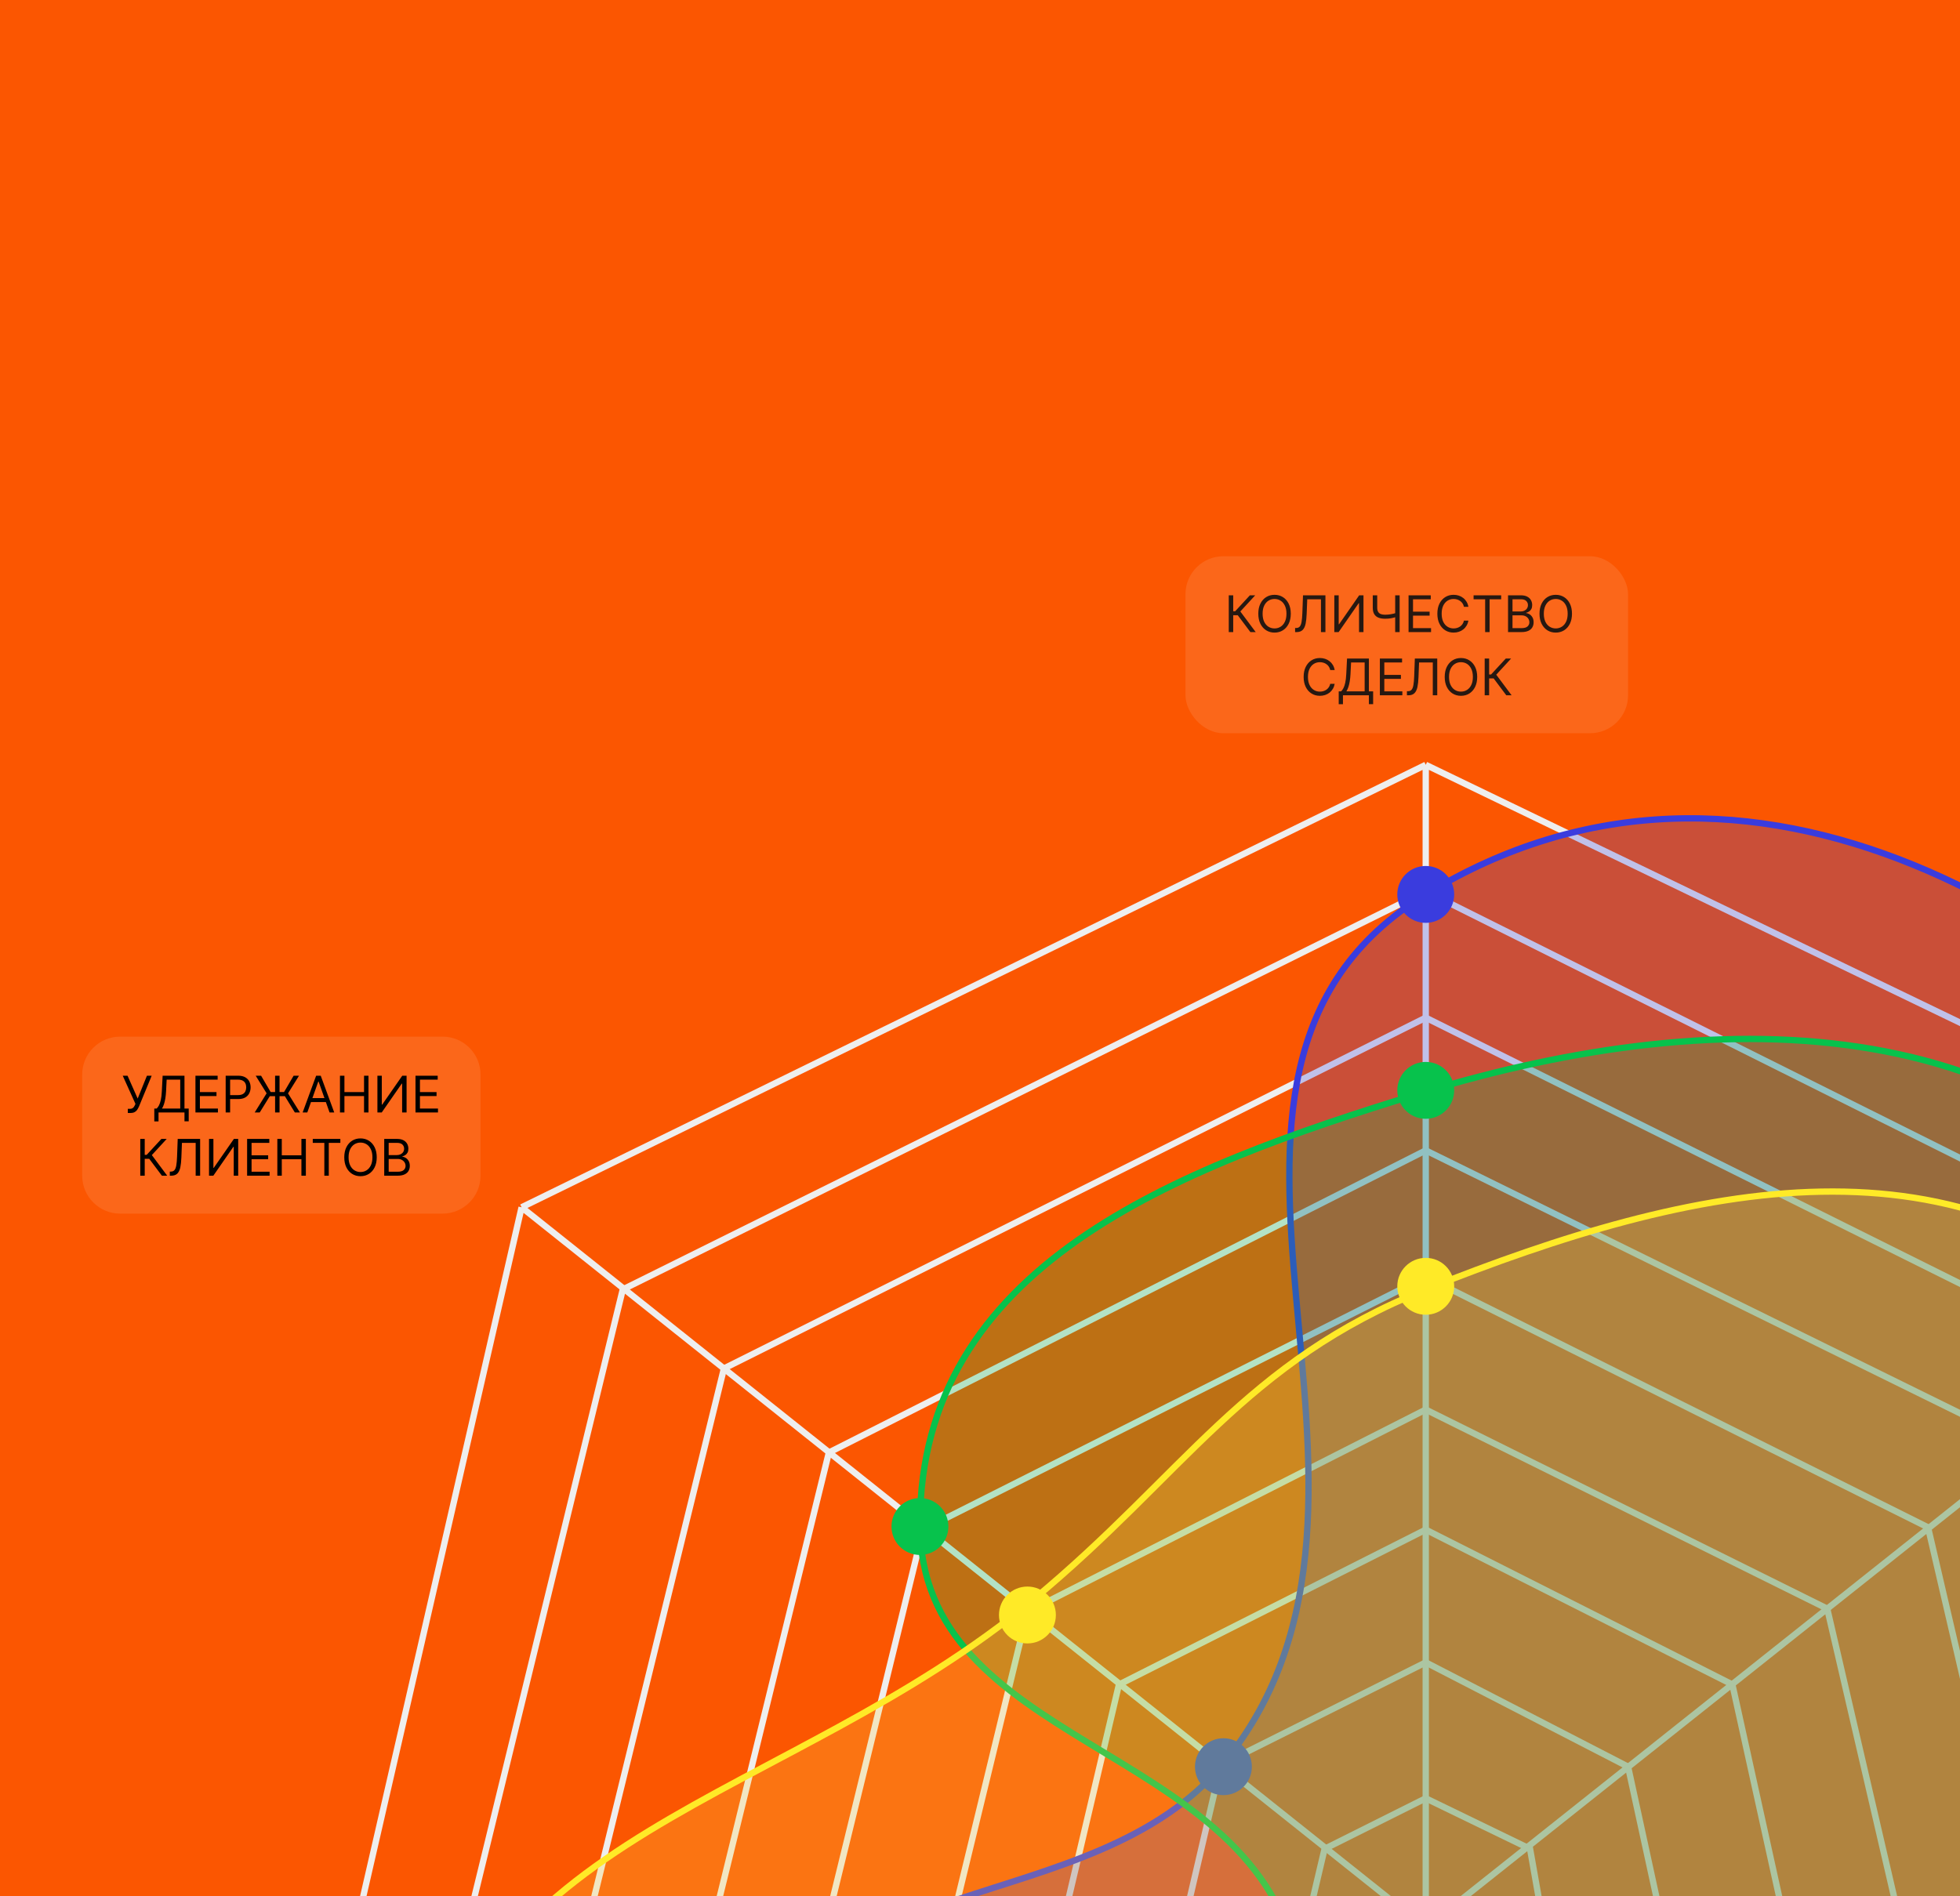
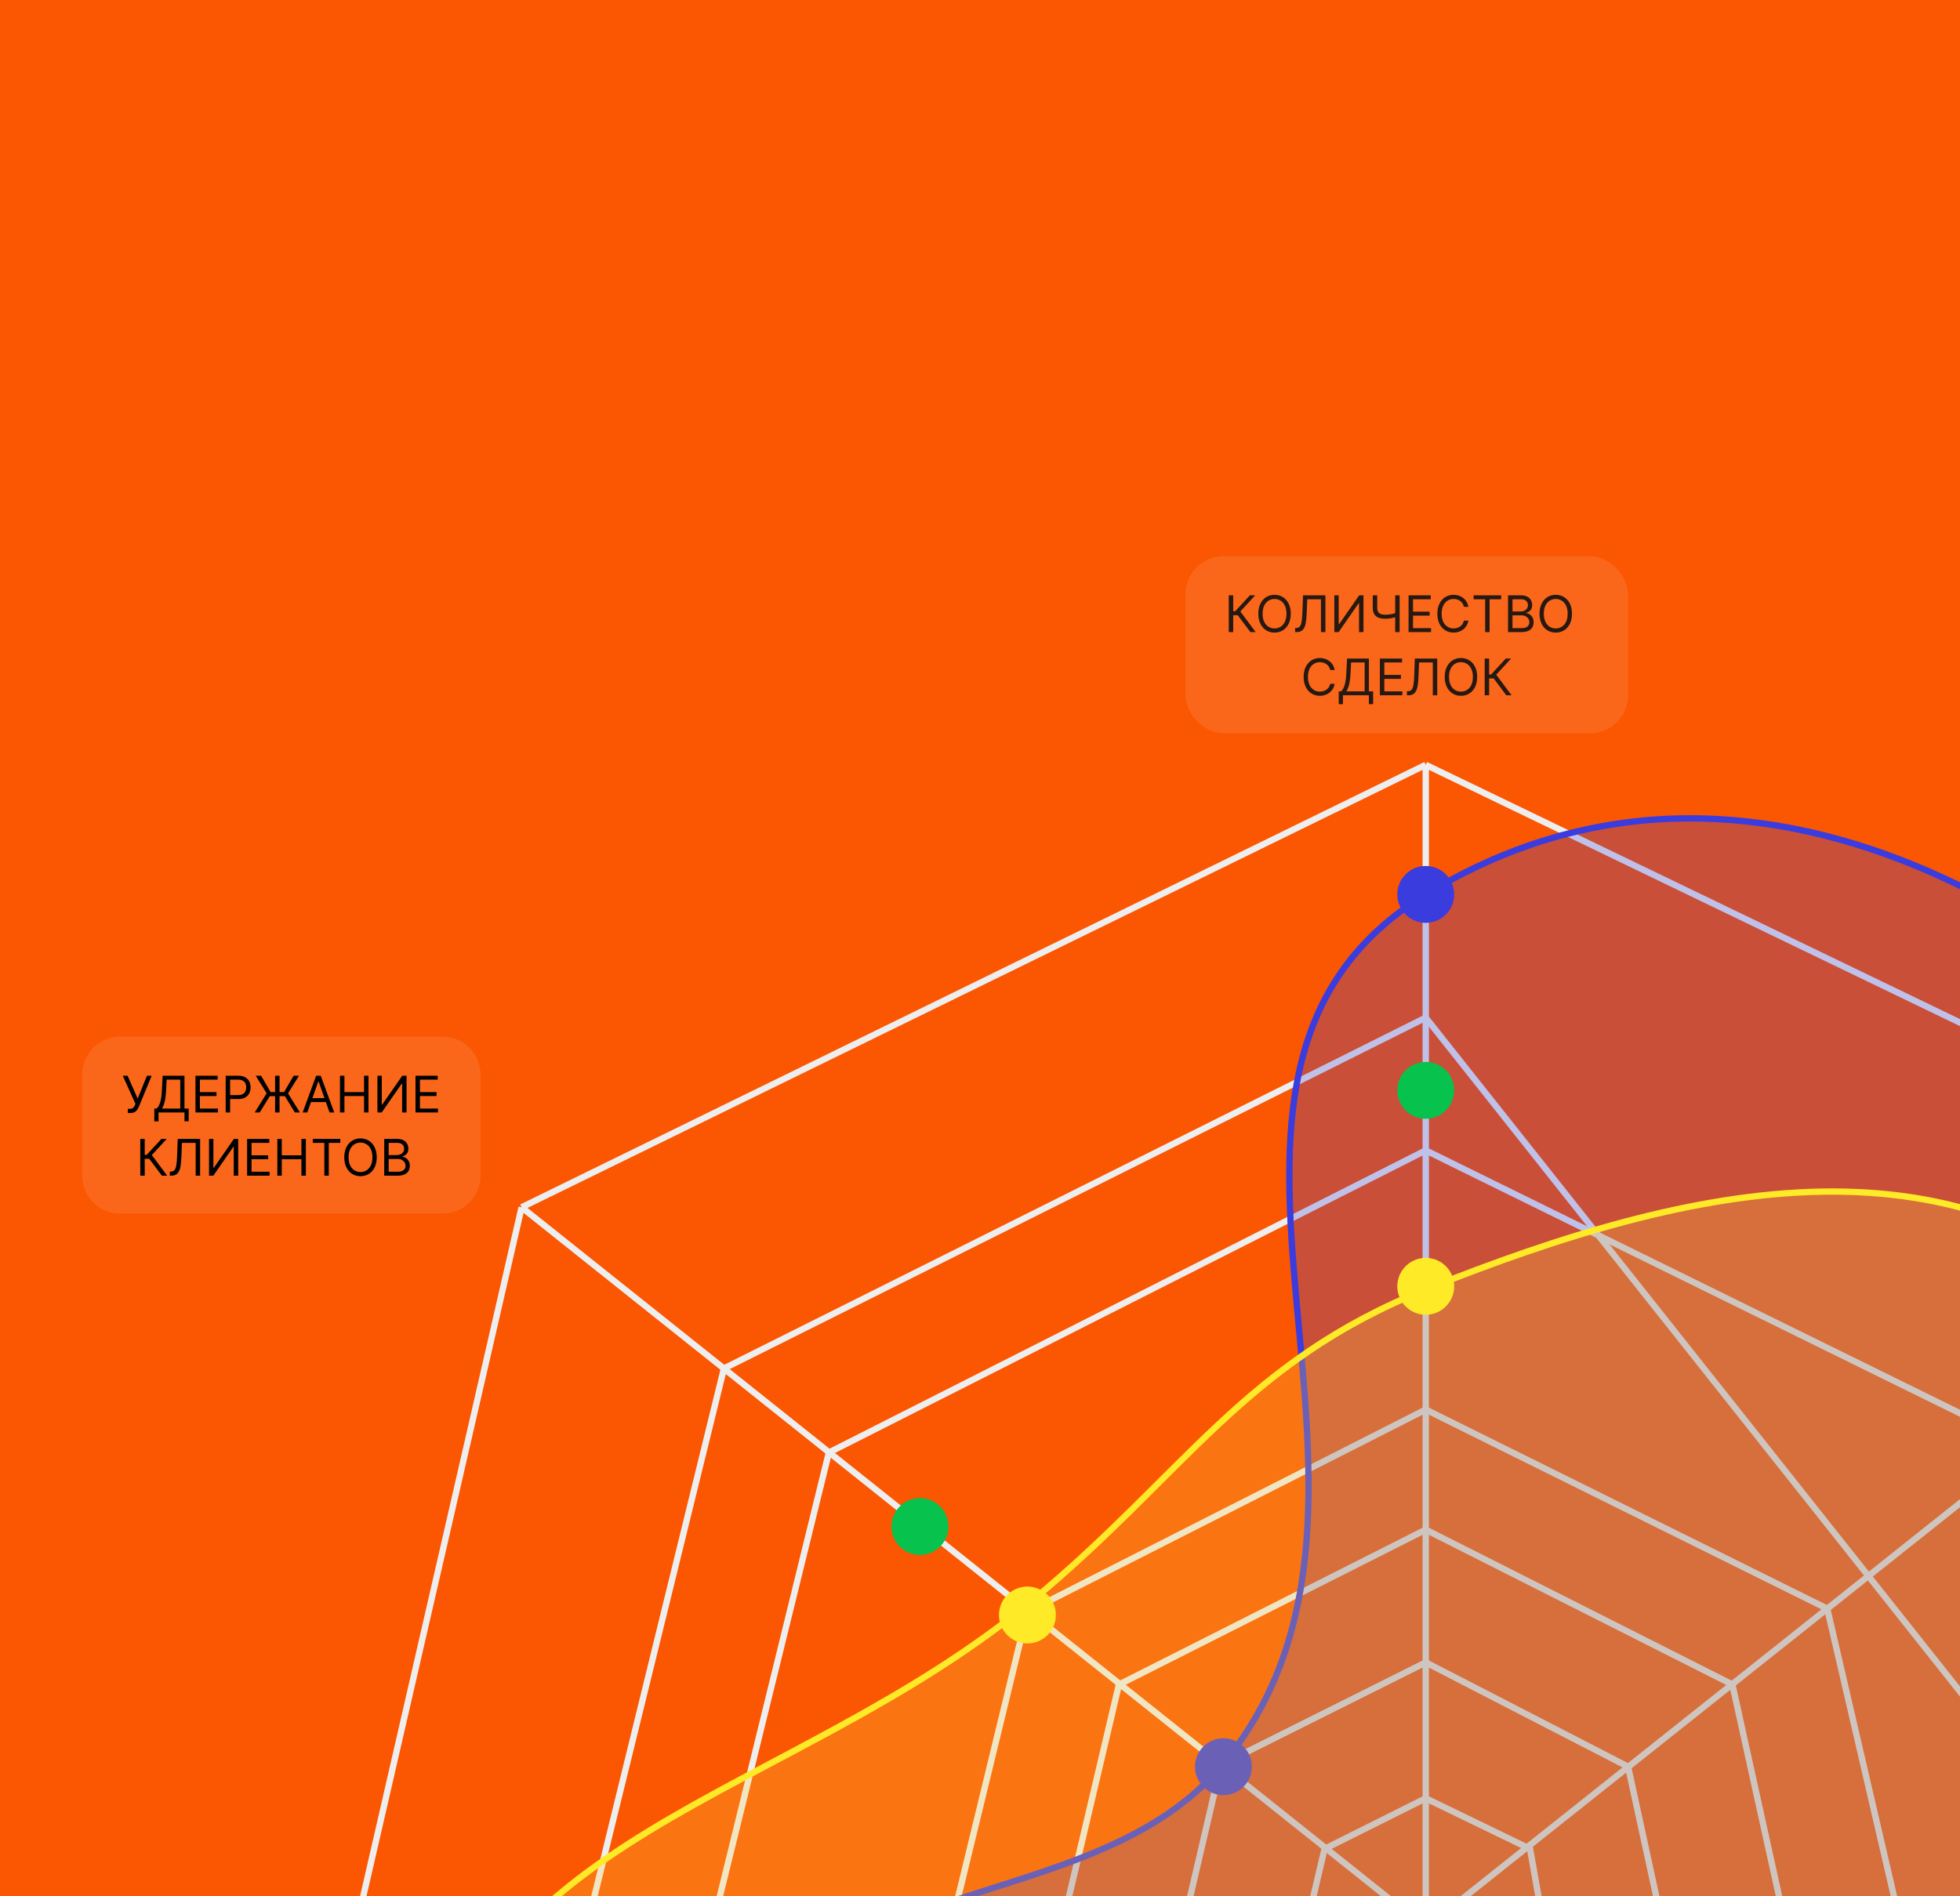
<svg xmlns="http://www.w3.org/2000/svg" width="310" height="300" viewBox="0 0 310 300" fill="none">
  <rect x="0" y="0" width="310" height="300" fill="#333333" stroke="none" />
  <g clip-path="url(#clip0_2051_8168)">
    <rect width="310" height="300" fill="#FB5601" />
    <path d="M225.5 305V121M225.5 305L82.5 191M225.5 305L47 345.5M225.5 305L145.5 470.5M225.5 305L304.5 470.5M225.5 305L404 346M225.5 305L369.5 190.5M225.5 121L82.5 191M225.5 121L369.5 190.5M82.5 191L47 345.5M47 345.5L145.5 470.5M145.5 470.5H304.5M304.5 470.5L404 346M404 346L369.5 190.5" stroke="#EEEEEE" />
    <path d="M225.5 284.5L209.5 292.5L205.5 309.5L217 323H234L245 309.5L242 292.5L225.5 284.5Z" stroke="#EEEEEE" />
    <path d="M225.506 263L193.101 279.208L185 314L208.047 341H242.722L265 314L257.5 279.5L225.506 263Z" stroke="#EEEEEE" />
    <path d="M225.5 242L176.969 266.519L164.719 318.581L199 359.925H252L285.5 318.7L274 266.5L225.5 242Z" stroke="#EEEEEE" />
    <path d="M225.5 223L162.5 255L146 323L190.5 377.83H260.596L305 323.5L289 254.5L225.5 223Z" stroke="#EEEEEE" />
-     <path d="M225.5 202L146 242L125 327.835L180.996 396.83H269.202L325 328L304.944 241.638L225.5 202Z" stroke="#EEEEEE" />
    <path d="M225.5 182L131.096 229.802L106 332L172.284 415H278L345.008 332.575L321 229L225.5 182Z" stroke="#EEEEEE" />
-     <path d="M225.5 161L114.5 216.5L85 336.751L163 434H287L365 337L337 216.5L225.5 161Z" stroke="#EEEEEE" />
-     <path d="M225.5 141L98.5 204L65 341.215L154.5 452H295.5L383.974 341.498L352.077 204.225L225.5 141Z" stroke="#EEEEEE" />
+     <path d="M225.5 161L114.5 216.5L85 336.751L163 434H287L365 337L225.5 161Z" stroke="#EEEEEE" />
    <path d="M369.501 190.5C332.812 143.782 276.197 110.541 225.5 141.5C178.448 170.234 228.508 236.409 193.5 279C172.688 304.322 125.46 294.726 125 327.5C124.548 359.762 190 378.5 190 378.5C190 378.5 233.428 381.424 261 378.5C310.752 373.225 352.923 380.599 383.5 341C419.577 294.28 405.958 236.923 369.501 190.5Z" fill="#3A3CDE" fill-opacity="0.25" stroke="#3A3CDE" />
    <circle cx="225.5" cy="141.5" r="4.5" fill="#3A3CDE" />
    <circle cx="193.5" cy="279.5" r="4.5" fill="#3A3CDE" />
-     <path d="M351.5 202.5C324.518 159.32 273.177 158.065 224.5 173C185.584 184.941 145.622 200.294 145.5 241C145.394 276.433 197 275.5 205 309.5C213 343.5 143.5 381 180 396.5C216.5 412 248.704 464.215 291.5 444C334.354 423.758 313.98 373.473 325.5 327.5C337.619 279.135 377.922 244.784 351.5 202.5Z" fill="#07C24C" fill-opacity="0.25" stroke="#07C24C" />
    <circle cx="225.5" cy="172.5" r="4" fill="#07C24C" stroke="#07C24C" />
    <circle cx="145.5" cy="241.5" r="4" fill="#07C24C" stroke="#07C24C" />
    <path d="M342.501 210.5C310.746 177.549 267.995 187.018 225.501 204C196.844 215.453 187.257 233.301 163.501 253C124.332 285.482 72.439 289.463 66.501 340C60.099 394.486 100.563 439.485 154.501 449.5C202.598 458.431 227.61 424.097 268.001 396.5C300.202 374.5 325.149 364.926 342.501 330C363.265 288.206 374.885 244.103 342.501 210.5Z" fill="#FDD247" fill-opacity="0.25" stroke="#FFEA27" />
    <circle cx="225.5" cy="203.5" r="4.5" fill="#FFEA27" />
    <circle cx="162.5" cy="255.5" r="4.5" fill="#FFEA27" />
    <rect x="187.5" y="88" width="70" height="28" rx="6" fill="white" fill-opacity="0.1" />
    <path d="M197.766 100L195.766 97.329H195.05V100H194.345V94.182H195.05V96.704H195.357L197.686 94.182H198.527L196.175 96.739L198.607 100H197.766ZM204.153 97.091C204.153 97.704 204.042 98.235 203.82 98.682C203.599 99.129 203.295 99.474 202.908 99.716C202.522 99.958 202.081 100.08 201.585 100.08C201.088 100.08 200.647 99.958 200.261 99.716C199.874 99.474 199.57 99.129 199.349 98.682C199.127 98.235 199.016 97.704 199.016 97.091C199.016 96.477 199.127 95.947 199.349 95.5C199.57 95.053 199.874 94.708 200.261 94.466C200.647 94.224 201.088 94.102 201.585 94.102C202.081 94.102 202.522 94.224 202.908 94.466C203.295 94.708 203.599 95.053 203.82 95.5C204.042 95.947 204.153 96.477 204.153 97.091ZM203.471 97.091C203.471 96.587 203.387 96.162 203.218 95.815C203.051 95.469 202.825 95.206 202.539 95.028C202.255 94.85 201.937 94.761 201.585 94.761C201.232 94.761 200.913 94.85 200.627 95.028C200.343 95.206 200.117 95.469 199.948 95.815C199.781 96.162 199.698 96.587 199.698 97.091C199.698 97.595 199.781 98.02 199.948 98.367C200.117 98.713 200.343 98.975 200.627 99.153C200.913 99.331 201.232 99.421 201.585 99.421C201.937 99.421 202.255 99.331 202.539 99.153C202.825 98.975 203.051 98.713 203.218 98.367C203.387 98.02 203.471 97.595 203.471 97.091ZM204.837 100V99.352H205.008C205.25 99.352 205.439 99.275 205.573 99.119C205.708 98.964 205.804 98.713 205.863 98.367C205.924 98.02 205.964 97.561 205.985 96.989L206.087 94.182H209.633V100H208.928V94.807H206.758L206.667 97.125C206.644 97.735 206.588 98.254 206.499 98.682C206.41 99.11 206.254 99.437 206.031 99.662C205.807 99.887 205.481 100 205.053 100H204.837ZM211.04 94.182H211.734V98.761H211.79L214.972 94.182H215.654V100H214.95V95.432H214.893L211.722 100H211.04V94.182ZM217.121 94.182H217.825V96.125C217.825 96.413 217.875 96.639 217.976 96.804C218.076 96.967 218.218 97.082 218.402 97.151C218.586 97.217 218.803 97.25 219.053 97.25C219.21 97.25 219.362 97.244 219.51 97.233C219.658 97.22 219.802 97.202 219.942 97.179C220.084 97.156 220.222 97.129 220.357 97.097C220.493 97.064 220.626 97.028 220.757 96.989V97.625C220.63 97.665 220.504 97.701 220.379 97.733C220.256 97.765 220.127 97.793 219.993 97.815C219.86 97.838 219.717 97.856 219.564 97.869C219.411 97.881 219.24 97.886 219.053 97.886C218.651 97.886 218.305 97.829 218.016 97.713C217.728 97.597 217.506 97.411 217.351 97.153C217.197 96.896 217.121 96.553 217.121 96.125V94.182ZM220.666 94.182H221.371V100H220.666V94.182ZM222.783 100V94.182H226.294V94.807H223.487V96.773H226.112V97.398H223.487V99.375H226.339V100H222.783ZM232.246 96H231.541C231.5 95.797 231.427 95.619 231.322 95.466C231.22 95.312 231.095 95.184 230.947 95.079C230.802 94.974 230.64 94.894 230.462 94.841C230.284 94.788 230.098 94.761 229.905 94.761C229.553 94.761 229.233 94.85 228.947 95.028C228.663 95.206 228.437 95.469 228.268 95.815C228.102 96.162 228.018 96.587 228.018 97.091C228.018 97.595 228.102 98.02 228.268 98.367C228.437 98.713 228.663 98.975 228.947 99.153C229.233 99.331 229.553 99.421 229.905 99.421C230.098 99.421 230.284 99.394 230.462 99.341C230.64 99.288 230.802 99.209 230.947 99.105C231.095 98.999 231.22 98.869 231.322 98.716C231.427 98.561 231.5 98.383 231.541 98.182H232.246C232.193 98.479 232.096 98.745 231.956 98.98C231.816 99.215 231.642 99.415 231.433 99.579C231.225 99.742 230.991 99.867 230.732 99.952C230.474 100.037 230.198 100.08 229.905 100.08C229.409 100.08 228.967 99.958 228.581 99.716C228.195 99.474 227.891 99.129 227.669 98.682C227.447 98.235 227.337 97.704 227.337 97.091C227.337 96.477 227.447 95.947 227.669 95.5C227.891 95.053 228.195 94.708 228.581 94.466C228.967 94.224 229.409 94.102 229.905 94.102C230.198 94.102 230.474 94.145 230.732 94.23C230.991 94.315 231.225 94.44 231.433 94.605C231.642 94.768 231.816 94.967 231.956 95.202C232.096 95.435 232.193 95.701 232.246 96ZM233.066 94.807V94.182H237.43V94.807H235.6V100H234.896V94.807H233.066ZM238.517 100V94.182H240.551C240.956 94.182 241.291 94.252 241.554 94.392C241.817 94.53 242.013 94.717 242.142 94.952C242.271 95.185 242.335 95.443 242.335 95.727C242.335 95.977 242.291 96.184 242.202 96.347C242.115 96.51 241.999 96.638 241.855 96.733C241.713 96.828 241.559 96.898 241.392 96.943V97C241.57 97.011 241.749 97.074 241.929 97.188C242.109 97.301 242.259 97.464 242.381 97.676C242.502 97.888 242.562 98.148 242.562 98.454C242.562 98.746 242.496 99.008 242.364 99.242C242.231 99.474 242.022 99.659 241.736 99.796C241.45 99.932 241.078 100 240.619 100H238.517ZM239.222 99.375H240.619C241.08 99.375 241.406 99.286 241.599 99.108C241.795 98.928 241.892 98.71 241.892 98.454C241.892 98.258 241.842 98.076 241.741 97.909C241.641 97.74 241.498 97.606 241.312 97.506C241.127 97.403 240.907 97.352 240.653 97.352H239.222V99.375ZM239.222 96.739H240.528C240.741 96.739 240.932 96.697 241.102 96.614C241.275 96.53 241.411 96.413 241.511 96.261C241.614 96.11 241.665 95.932 241.665 95.727C241.665 95.472 241.576 95.255 241.398 95.077C241.22 94.897 240.938 94.807 240.551 94.807H239.222V96.739ZM248.629 97.091C248.629 97.704 248.518 98.235 248.297 98.682C248.075 99.129 247.771 99.474 247.385 99.716C246.999 99.958 246.557 100.08 246.061 100.08C245.565 100.08 245.124 99.958 244.737 99.716C244.351 99.474 244.047 99.129 243.825 98.682C243.604 98.235 243.493 97.704 243.493 97.091C243.493 96.477 243.604 95.947 243.825 95.5C244.047 95.053 244.351 94.708 244.737 94.466C245.124 94.224 245.565 94.102 246.061 94.102C246.557 94.102 246.999 94.224 247.385 94.466C247.771 94.708 248.075 95.053 248.297 95.5C248.518 95.947 248.629 96.477 248.629 97.091ZM247.947 97.091C247.947 96.587 247.863 96.162 247.695 95.815C247.528 95.469 247.302 95.206 247.016 95.028C246.732 94.85 246.413 94.761 246.061 94.761C245.709 94.761 245.39 94.85 245.104 95.028C244.82 95.206 244.593 95.469 244.425 95.815C244.258 96.162 244.175 96.587 244.175 97.091C244.175 97.595 244.258 98.02 244.425 98.367C244.593 98.713 244.82 98.975 245.104 99.153C245.39 99.331 245.709 99.421 246.061 99.421C246.413 99.421 246.732 99.331 247.016 99.153C247.302 98.975 247.528 98.713 247.695 98.367C247.863 98.02 247.947 97.595 247.947 97.091ZM211.097 106H210.393C210.351 105.797 210.278 105.619 210.174 105.466C210.072 105.312 209.947 105.184 209.799 105.08C209.653 104.973 209.491 104.894 209.313 104.841C209.135 104.788 208.95 104.761 208.756 104.761C208.404 104.761 208.085 104.85 207.799 105.028C207.515 105.206 207.289 105.469 207.12 105.815C206.953 106.162 206.87 106.587 206.87 107.091C206.87 107.595 206.953 108.02 207.12 108.366C207.289 108.713 207.515 108.975 207.799 109.153C208.085 109.331 208.404 109.42 208.756 109.42C208.95 109.42 209.135 109.394 209.313 109.341C209.491 109.288 209.653 109.209 209.799 109.105C209.947 108.999 210.072 108.869 210.174 108.716C210.278 108.561 210.351 108.383 210.393 108.182H211.097C211.044 108.479 210.948 108.745 210.808 108.98C210.667 109.215 210.493 109.415 210.285 109.58C210.076 109.742 209.843 109.866 209.583 109.952C209.326 110.037 209.05 110.08 208.756 110.08C208.26 110.08 207.819 109.958 207.433 109.716C207.046 109.473 206.742 109.129 206.521 108.682C206.299 108.235 206.188 107.705 206.188 107.091C206.188 106.477 206.299 105.947 206.521 105.5C206.742 105.053 207.046 104.708 207.433 104.466C207.819 104.223 208.26 104.102 208.756 104.102C209.05 104.102 209.326 104.145 209.583 104.23C209.843 104.315 210.076 104.44 210.285 104.605C210.493 104.768 210.667 104.967 210.808 105.202C210.948 105.435 211.044 105.701 211.097 106ZM211.736 111.409V109.375H212.111C212.24 109.258 212.361 109.092 212.474 108.878C212.59 108.662 212.688 108.374 212.767 108.014C212.848 107.652 212.902 107.193 212.929 106.636L213.054 104.182H216.509V109.375H217.179V111.398H216.509V110H212.406V111.409H211.736ZM212.952 109.375H215.838V104.807H213.69L213.599 106.636C213.577 107.061 213.537 107.445 213.48 107.79C213.423 108.133 213.35 108.437 213.261 108.702C213.172 108.965 213.069 109.189 212.952 109.375ZM218.244 110V104.182H221.755V104.807H218.948V106.773H221.573V107.398H218.948V109.375H221.8V110H218.244ZM222.525 110V109.352H222.695C222.938 109.352 223.126 109.275 223.261 109.119C223.395 108.964 223.492 108.713 223.55 108.366C223.611 108.02 223.652 107.561 223.673 106.989L223.775 104.182H227.32V110H226.616V104.807H224.445L224.354 107.125C224.332 107.735 224.276 108.254 224.187 108.682C224.098 109.11 223.942 109.437 223.718 109.662C223.495 109.887 223.169 110 222.741 110H222.525ZM233.637 107.091C233.637 107.705 233.526 108.235 233.305 108.682C233.083 109.129 232.779 109.473 232.393 109.716C232.006 109.958 231.565 110.08 231.069 110.08C230.573 110.08 230.131 109.958 229.745 109.716C229.359 109.473 229.055 109.129 228.833 108.682C228.612 108.235 228.501 107.705 228.501 107.091C228.501 106.477 228.612 105.947 228.833 105.5C229.055 105.053 229.359 104.708 229.745 104.466C230.131 104.223 230.573 104.102 231.069 104.102C231.565 104.102 232.006 104.223 232.393 104.466C232.779 104.708 233.083 105.053 233.305 105.5C233.526 105.947 233.637 106.477 233.637 107.091ZM232.955 107.091C232.955 106.587 232.871 106.162 232.702 105.815C232.536 105.469 232.309 105.206 232.023 105.028C231.739 104.85 231.421 104.761 231.069 104.761C230.717 104.761 230.397 104.85 230.112 105.028C229.827 105.206 229.601 105.469 229.433 105.815C229.266 106.162 229.183 106.587 229.183 107.091C229.183 107.595 229.266 108.02 229.433 108.366C229.601 108.713 229.827 108.975 230.112 109.153C230.397 109.331 230.717 109.42 231.069 109.42C231.421 109.42 231.739 109.331 232.023 109.153C232.309 108.975 232.536 108.713 232.702 108.366C232.871 108.02 232.955 107.595 232.955 107.091ZM238.242 110L236.242 107.33H235.526V110H234.822V104.182H235.526V106.705H235.833L238.163 104.182H239.004L236.651 106.739L239.083 110H238.242Z" fill="#101010" fill-opacity="0.9" />
    <path d="M13 170C13 166.686 15.686 164 19 164H70C73.314 164 76 166.686 76 170V186C76 189.314 73.314 192 70 192H19C15.686 192 13 189.314 13 186V170Z" fill="white" fill-opacity="0.1" />
    <path d="M20.218 176.08V175.42H20.582C20.722 175.42 20.84 175.393 20.934 175.338C21.031 175.283 21.11 175.212 21.173 175.125C21.237 175.038 21.29 174.947 21.332 174.852L21.423 174.636L19.412 170.182H20.173L21.775 173.795L23.241 170.182H23.991L21.98 175.057C21.9 175.239 21.809 175.407 21.707 175.562C21.607 175.718 21.469 175.843 21.295 175.938C21.123 176.032 20.889 176.08 20.593 176.08H20.218ZM24.404 177.409V175.375H24.779C24.908 175.258 25.029 175.092 25.142 174.878C25.258 174.662 25.355 174.374 25.435 174.014C25.517 173.652 25.57 173.193 25.597 172.636L25.722 170.182H29.177V175.375H29.847V177.398H29.177V176H25.074V177.409H24.404ZM25.62 175.375H28.506V170.807H26.358L26.267 172.636C26.245 173.061 26.205 173.445 26.148 173.79C26.091 174.133 26.018 174.437 25.929 174.702C25.84 174.965 25.737 175.189 25.62 175.375ZM30.912 176V170.182H34.423V170.807H31.616V172.773H34.241V173.398H31.616V175.375H34.468V176H30.912ZM35.693 176V170.182H37.659C38.115 170.182 38.488 170.264 38.778 170.429C39.07 170.592 39.286 170.812 39.426 171.091C39.566 171.369 39.636 171.68 39.636 172.023C39.636 172.366 39.566 172.677 39.426 172.957C39.288 173.238 39.074 173.461 38.784 173.628C38.494 173.793 38.123 173.875 37.67 173.875H36.261V173.25H37.647C37.96 173.25 38.211 173.196 38.4 173.088C38.59 172.98 38.727 172.834 38.812 172.651C38.899 172.465 38.943 172.256 38.943 172.023C38.943 171.79 38.899 171.581 38.812 171.398C38.727 171.214 38.589 171.07 38.397 170.966C38.206 170.86 37.952 170.807 37.636 170.807H36.397V176H35.693ZM44.214 170.182V176H43.51V170.182H44.214ZM40.282 176L42.169 172.966L40.441 170.182H41.294L42.805 172.761H44.93L46.441 170.182H47.294L45.555 172.977L47.441 176H46.635L45.055 173.42H42.669L41.078 176H40.282ZM48.603 176H47.865L50.001 170.182H50.728L52.865 176H52.126L50.387 171.102H50.342L48.603 176ZM48.876 173.727H51.853V174.352H48.876V173.727ZM53.771 176V170.182H54.475V172.773H57.578V170.182H58.282V176H57.578V173.398H54.475V176H53.771ZM59.693 170.182H60.386V174.761H60.443L63.625 170.182H64.306V176H63.602V171.432H63.545L60.375 176H59.693V170.182ZM65.716 176V170.182H69.228V170.807H66.421V172.773H69.046V173.398H66.421V175.375H69.273V176H65.716ZM25.605 186L23.605 183.33H22.89V186H22.185V180.182H22.89V182.705H23.196L25.526 180.182H26.367L24.015 182.739L26.446 186H25.605ZM26.857 186V185.352H27.027C27.27 185.352 27.458 185.275 27.593 185.119C27.727 184.964 27.824 184.713 27.883 184.366C27.943 184.02 27.984 183.561 28.005 182.989L28.107 180.182H31.652V186H30.948V180.807H28.777L28.686 183.125C28.664 183.735 28.608 184.254 28.519 184.682C28.43 185.11 28.274 185.437 28.05 185.662C27.827 185.887 27.501 186 27.073 186H26.857ZM33.06 180.182H33.753V184.761H33.81L36.992 180.182H37.674V186H36.969V181.432H36.912L33.742 186H33.06V180.182ZM39.084 186V180.182H42.595V180.807H39.788V182.773H42.413V183.398H39.788V185.375H42.64V186H39.084ZM43.865 186V180.182H44.569V182.773H47.672V180.182H48.376V186H47.672V183.398H44.569V186H43.865ZM49.468 180.807V180.182H53.832V180.807H52.002V186H51.298V180.807H49.468ZM59.586 183.091C59.586 183.705 59.475 184.235 59.254 184.682C59.032 185.129 58.728 185.473 58.342 185.716C57.956 185.958 57.514 186.08 57.018 186.08C56.522 186.08 56.081 185.958 55.694 185.716C55.308 185.473 55.004 185.129 54.782 184.682C54.561 184.235 54.45 183.705 54.45 183.091C54.45 182.477 54.561 181.947 54.782 181.5C55.004 181.053 55.308 180.708 55.694 180.466C56.081 180.223 56.522 180.102 57.018 180.102C57.514 180.102 57.956 180.223 58.342 180.466C58.728 180.708 59.032 181.053 59.254 181.5C59.475 181.947 59.586 182.477 59.586 183.091ZM58.904 183.091C58.904 182.587 58.82 182.162 58.652 181.815C58.485 181.469 58.259 181.206 57.973 181.028C57.689 180.85 57.37 180.761 57.018 180.761C56.666 180.761 56.347 180.85 56.061 181.028C55.777 181.206 55.55 181.469 55.382 181.815C55.215 182.162 55.132 182.587 55.132 183.091C55.132 183.595 55.215 184.02 55.382 184.366C55.55 184.713 55.777 184.975 56.061 185.153C56.347 185.331 56.666 185.42 57.018 185.42C57.37 185.42 57.689 185.331 57.973 185.153C58.259 184.975 58.485 184.713 58.652 184.366C58.82 184.02 58.904 183.595 58.904 183.091ZM60.771 186V180.182H62.805C63.21 180.182 63.545 180.252 63.808 180.392C64.071 180.53 64.267 180.717 64.396 180.952C64.525 181.185 64.589 181.443 64.589 181.727C64.589 181.977 64.545 182.184 64.456 182.347C64.368 182.509 64.253 182.638 64.109 182.733C63.967 182.828 63.813 182.898 63.646 182.943V183C63.824 183.011 64.003 183.074 64.183 183.188C64.363 183.301 64.513 183.464 64.635 183.676C64.756 183.888 64.816 184.148 64.816 184.455C64.816 184.746 64.75 185.009 64.618 185.241C64.485 185.474 64.276 185.659 63.99 185.795C63.704 185.932 63.332 186 62.873 186H60.771ZM61.475 185.375H62.873C63.334 185.375 63.66 185.286 63.853 185.108C64.048 184.928 64.146 184.71 64.146 184.455C64.146 184.258 64.096 184.076 63.995 183.909C63.895 183.741 63.752 183.606 63.566 183.506C63.381 183.403 63.161 183.352 62.907 183.352H61.475V185.375ZM61.475 182.739H62.782C62.994 182.739 63.186 182.697 63.356 182.614C63.529 182.53 63.665 182.413 63.765 182.261C63.867 182.11 63.919 181.932 63.919 181.727C63.919 181.472 63.83 181.255 63.652 181.077C63.474 180.897 63.191 180.807 62.805 180.807H61.475V182.739Z" fill="black" />
  </g>
  <defs>
    <clipPath id="clip0_2051_8168">
      <rect width="310" height="300" fill="white" />
    </clipPath>
  </defs>
</svg>